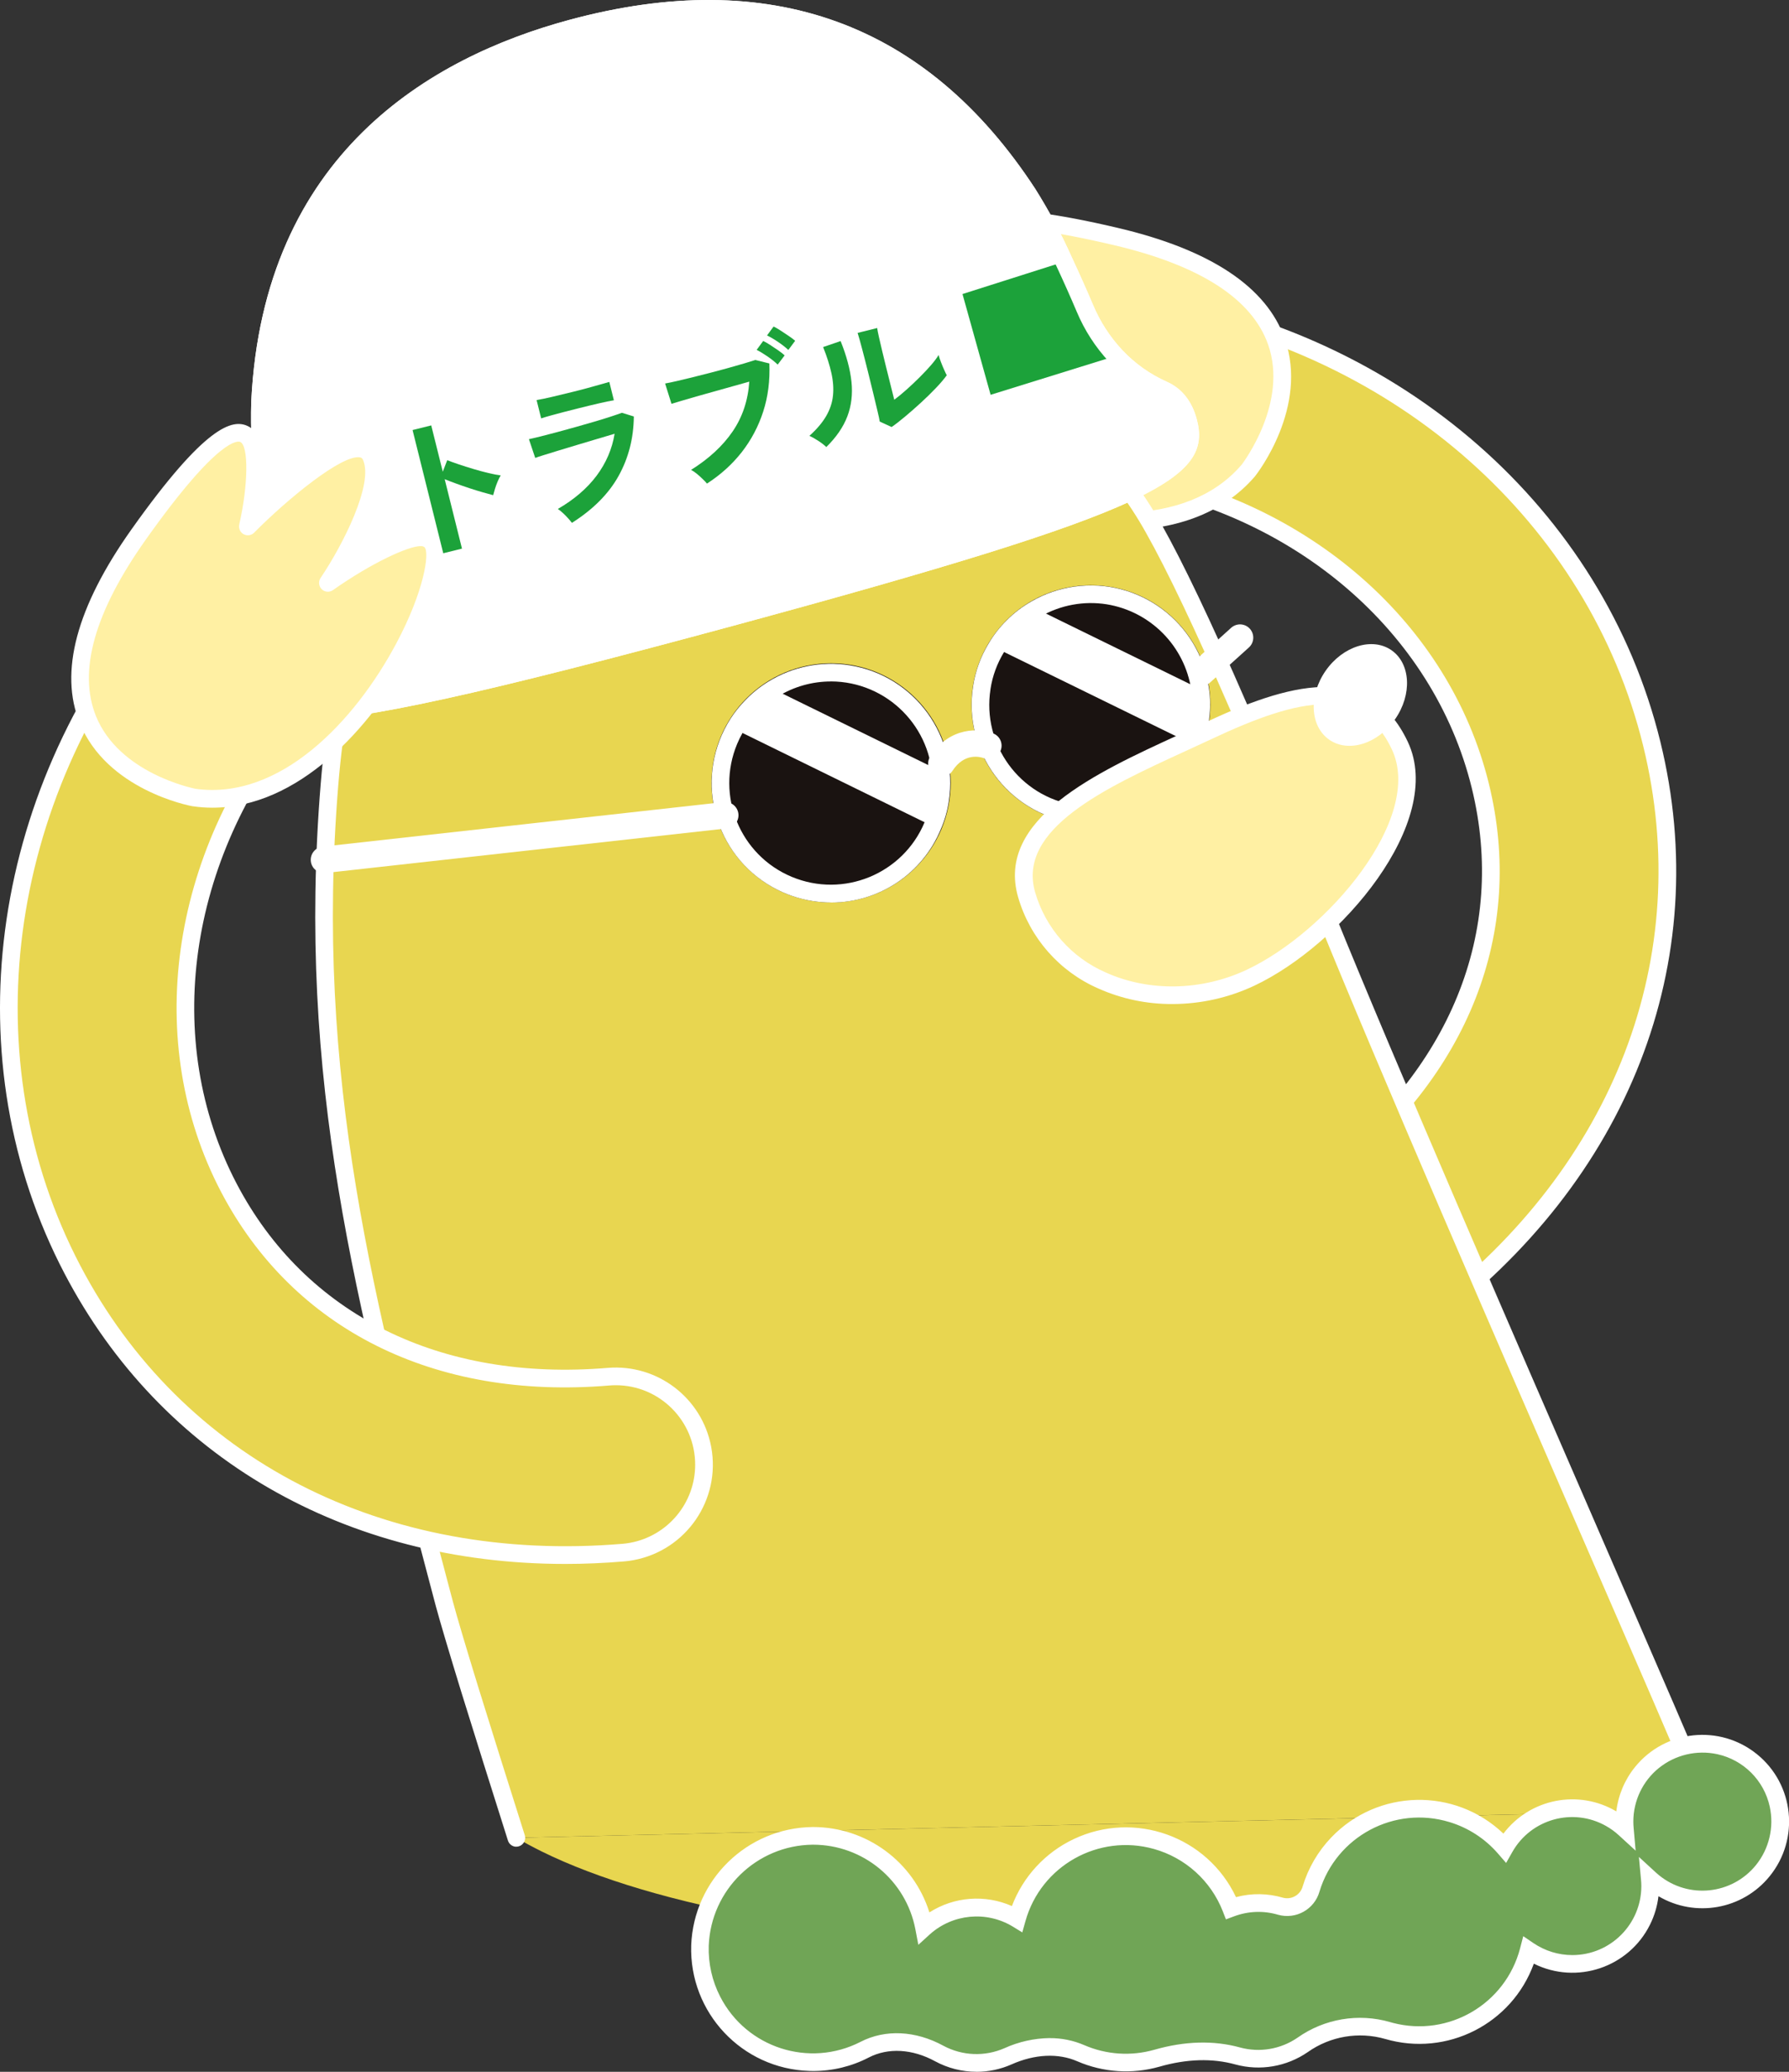
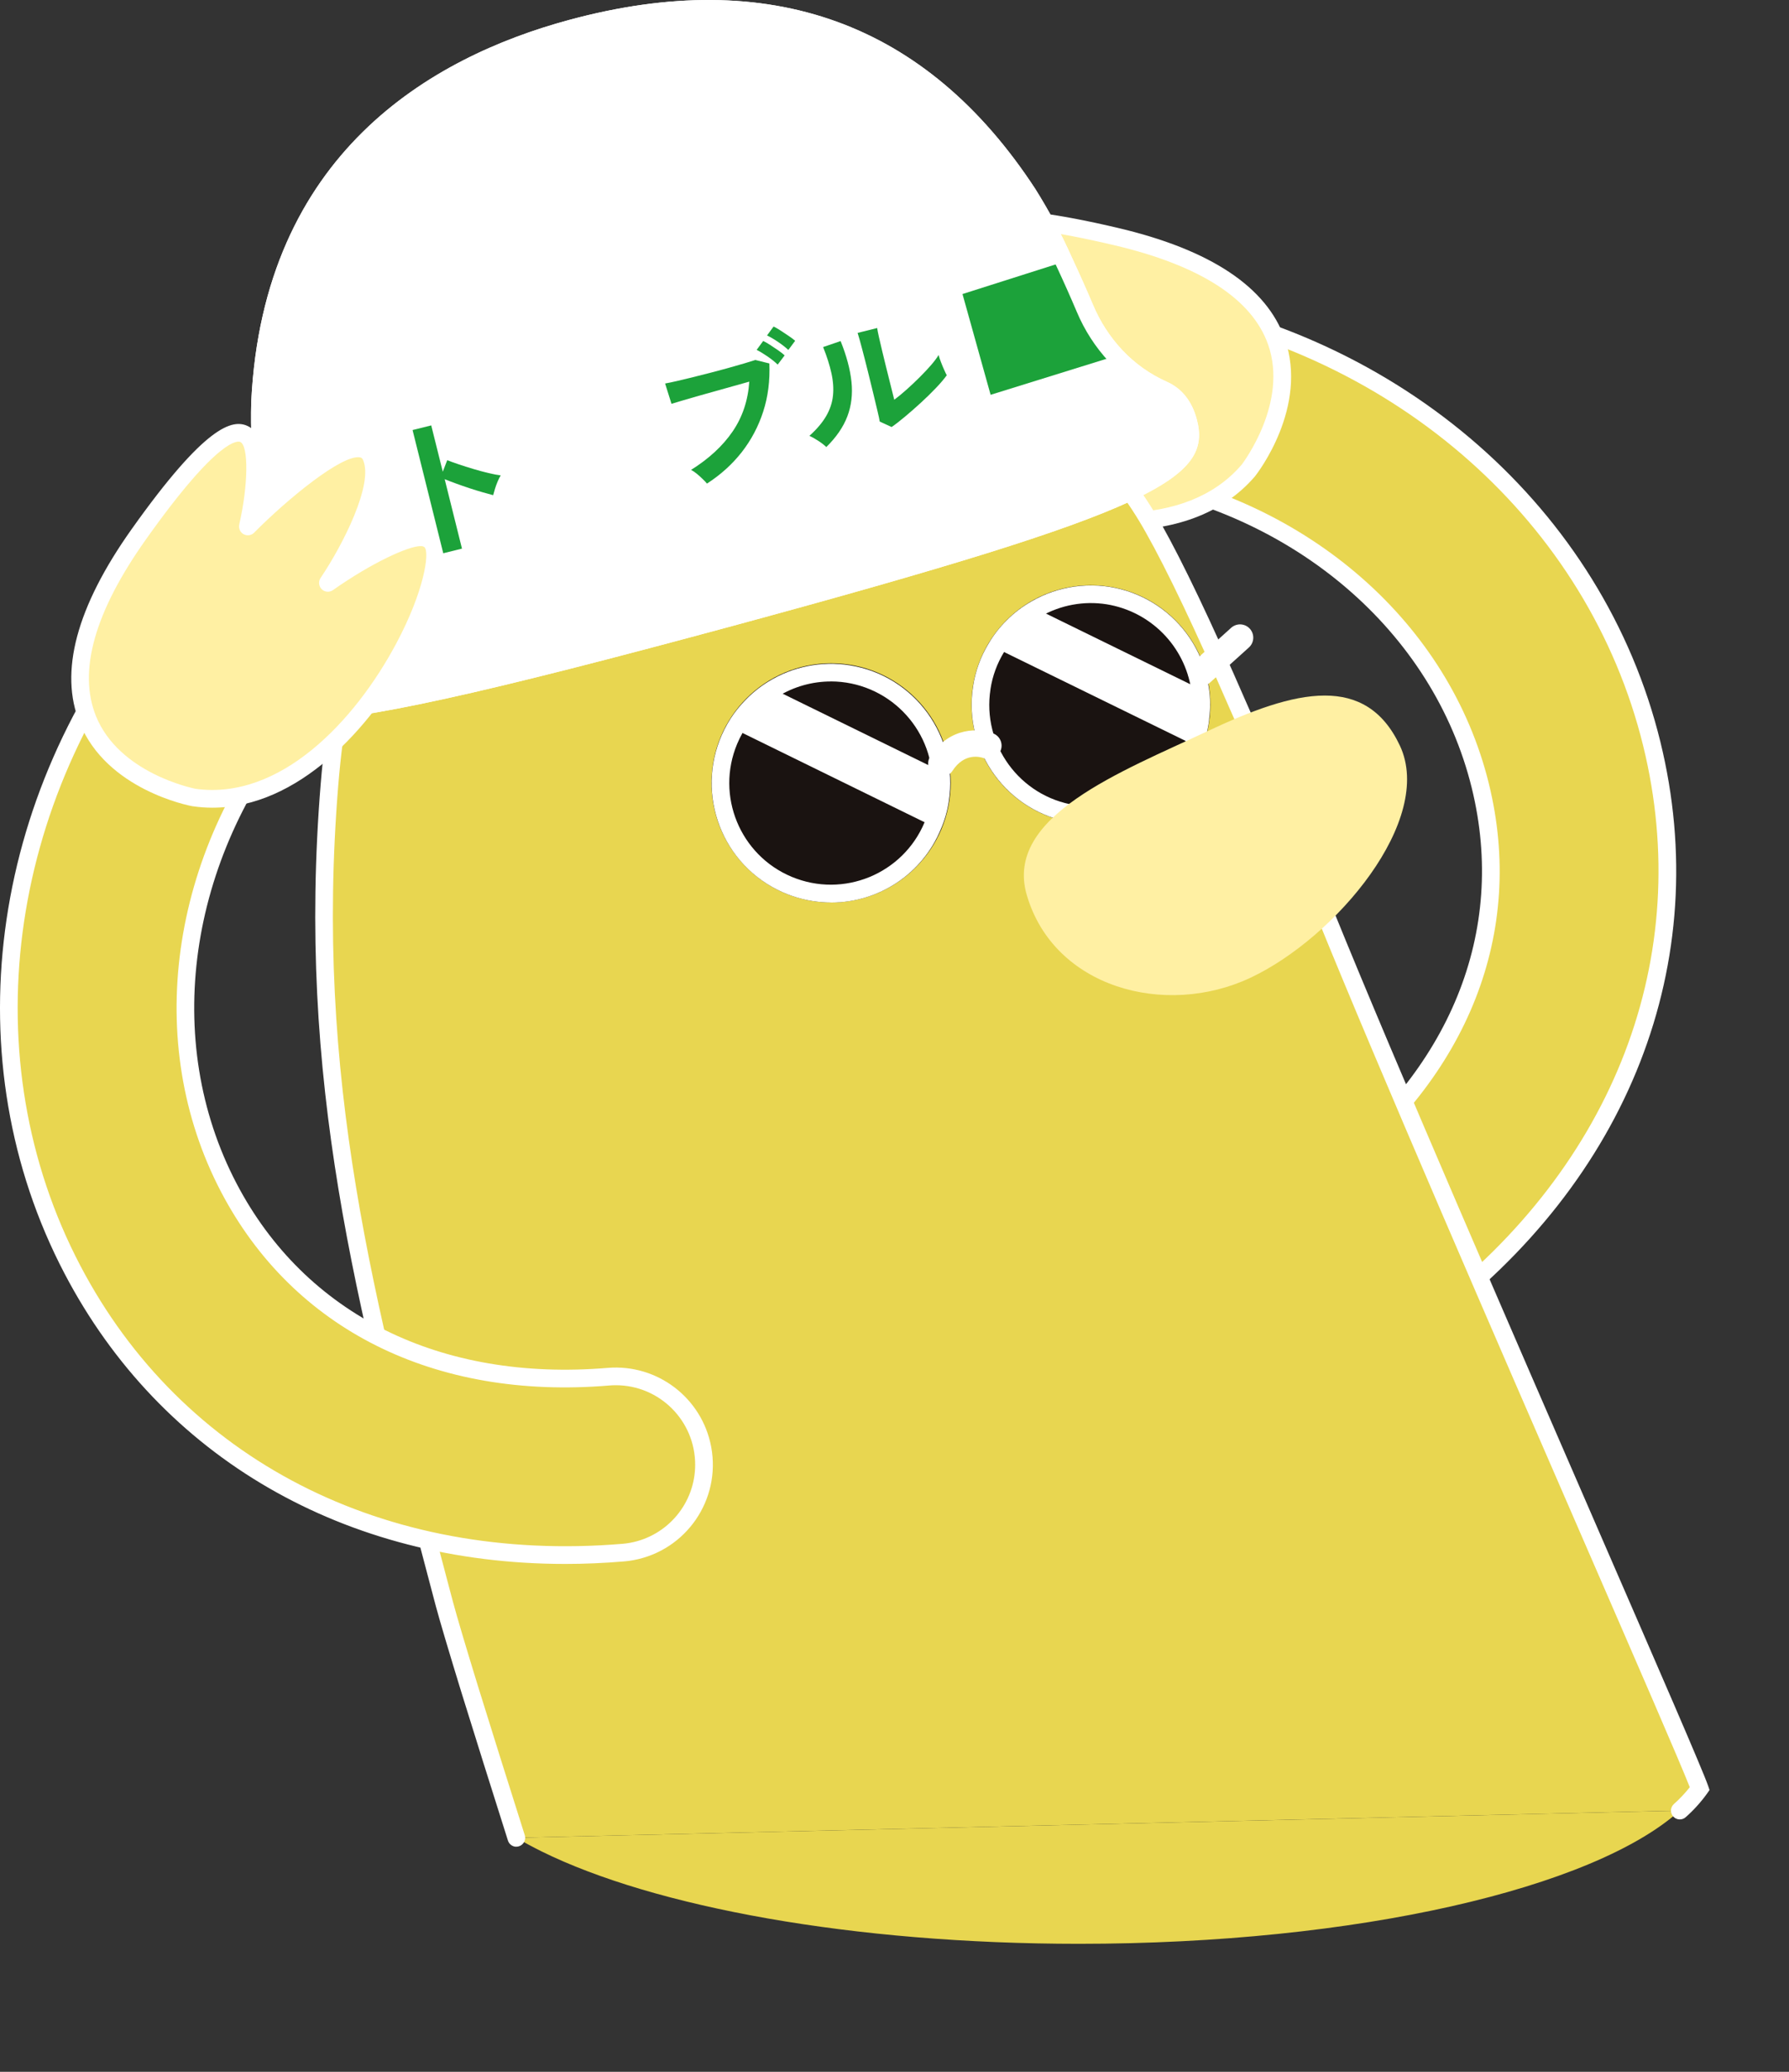
<svg xmlns="http://www.w3.org/2000/svg" xmlns:xlink="http://www.w3.org/1999/xlink" id="_レイヤー_2" viewBox="0 0 442.82 512.74">
  <rect x="0" y="0" width="442.82" height="512.74" fill="#333333" stroke="none" />
  <defs>
    <style>.cls-1{fill:none;}.cls-2{fill:#1a1311;}.cls-3{fill:#1ca23a;}.cls-4{fill:#70a556;}.cls-5{isolation:isolate;}.cls-6{fill:url(#_名称未設定グラデーション_3);}.cls-7{fill:url(#_名称未設定グラデーション_2);}.cls-8{clip-path:url(#clippath-17);}.cls-9{clip-path:url(#clippath-19);}.cls-10{clip-path:url(#clippath-11);}.cls-11{clip-path:url(#clippath-16);}.cls-12{clip-path:url(#clippath-18);}.cls-13{clip-path:url(#clippath-10);}.cls-14{clip-path:url(#clippath-15);}.cls-15{clip-path:url(#clippath-13);}.cls-16{clip-path:url(#clippath-14);}.cls-17{clip-path:url(#clippath-12);}.cls-18{clip-path:url(#clippath-1);}.cls-19{clip-path:url(#clippath-3);}.cls-20{clip-path:url(#clippath-4);}.cls-21{clip-path:url(#clippath-2);}.cls-22{clip-path:url(#clippath-7);}.cls-23{clip-path:url(#clippath-6);}.cls-24{clip-path:url(#clippath-9);}.cls-25{clip-path:url(#clippath-8);}.cls-26{clip-path:url(#clippath-5);}.cls-27{fill:#fff;}.cls-28{fill:url(#_名称未設定グラデーション_2-7);}.cls-29{fill:url(#_名称未設定グラデーション_2-6);}.cls-30{fill:url(#_名称未設定グラデーション_2-3);}.cls-31{fill:url(#_名称未設定グラデーション_2-2);}.cls-32{fill:url(#_名称未設定グラデーション_2-5);}.cls-33{fill:url(#_名称未設定グラデーション_2-4);}.cls-34{fill:url(#_名称未設定グラデーション_3-3);}.cls-35{fill:url(#_名称未設定グラデーション_3-2);}.cls-36{clip-path:url(#clippath);}</style>
    <clipPath id="clippath">
      <path class="cls-1" d="M408.84,184.05c13.17,53.6-7.72,106.98-55.89,142.79l-26.08-35.06c34.09-25.34,48.49-60.81,39.53-97.3-9.72-39.53-44.8-69.65-89.39-76.73l6.84-43.15c62,9.84,111.05,52.8,124.98,109.46h0Z" />
    </clipPath>
    <linearGradient id="_名称未設定グラデーション_2" x1="2312.53" y1="569.73" x2="2312.51" y2="569.73" gradientTransform="translate(-334850.57 143910.69) scale(144.99 -252.24)" gradientUnits="userSpaceOnUse">
      <stop offset="0" stop-color="#e8d650" />
      <stop offset="1" stop-color="#e8d650" />
    </linearGradient>
    <clipPath id="clippath-1">
      <rect class="cls-1" width="442.82" height="512.74" />
    </clipPath>
    <clipPath id="clippath-2">
      <path class="cls-1" d="M276.19,58.52c66.12,15.55,32.8,57.92,32.8,57.92-24.6,28.7-85.99,1-85.93-8.73.04-6.38,25.96-9.21,25.96-9.21,0,0-25.63-6.66-28.7-16.4s34.35-7.18,34.35-7.18c0,0-28.82-20.67-5.71-20.67,5.62,0,14.31,1.22,27.24,4.26Z" />
    </clipPath>
    <linearGradient id="_名称未設定グラデーション_3" x1="2310.04" y1="567.85" x2="2310.01" y2="567.85" gradientTransform="translate(-288505.88 51711.45) scale(125.08 -90.89)" gradientUnits="userSpaceOnUse">
      <stop offset="0" stop-color="#fff0a3" />
      <stop offset="1" stop-color="#fff0a3" />
    </linearGradient>
    <clipPath id="clippath-3">
      <rect class="cls-1" width="442.82" height="512.74" />
    </clipPath>
    <clipPath id="clippath-4">
      <path class="cls-1" d="M267.09,481.06c-55.99,0-105.17-9.12-133.02-22.86-2.23-1.11-4.32-2.23-6.26-3.37l287.99-6.74c-21.3,19.2-79.83,32.97-148.7,32.97Z" />
    </clipPath>
    <linearGradient id="_名称未設定グラデーション_2-2" x1="2322.31" y1="562.71" x2="2322.3" y2="562.71" gradientTransform="translate(-668349.15 19017.67) scale(287.99 -32.97)" xlink:href="#_名称未設定グラデーション_2" />
    <clipPath id="clippath-5">
      <path class="cls-1" d="M248.66,93.86c15.48,8.67,28.26,21.46,36.91,36.95,5.47,9.66,12.66,24.92,20.92,43.94.61,1.34,1.18,2.67,1.78,4.04,1.97,4.54,3.97,9.29,6.07,14.21,4.39,10.43,9.03,21.65,13.8,33.41,25.63,63.2,89.37,206.9,92.57,216.24-1.44,1.99-3.09,3.81-4.93,5.43l-287.99,6.74c-3.97-12.49-8.14-25.79-11.54-36.75-2.89-9.41-5.18-17.11-6.26-21.11-19.36-73.35-34.52-128.37-28.45-202.83,2.29-27.85,8.71-50.99,20.98-65.88,26.17-31.67,61.87-47.18,95.77-47.18,17.6-.11,34.93,4.29,50.35,12.77h0Z" />
    </clipPath>
    <linearGradient id="_名称未設定グラデーション_2-3" x1="2323.93" y1="570.07" x2="2323.92" y2="570.07" gradientTransform="translate(-801866.22 213325.88) scale(345.24 -373.74)" xlink:href="#_名称未設定グラデーション_2" />
    <clipPath id="clippath-6">
      <rect class="cls-1" width="442.82" height="512.74" />
    </clipPath>
    <clipPath id="clippath-7">
      <rect class="cls-1" width="442.82" height="512.74" />
    </clipPath>
    <clipPath id="clippath-8">
      <path class="cls-1" d="M69.97,146.45c9.3,7.69,10.61,21.46,2.92,30.76-28.76,34.8-35.16,80.59-16.3,116.67,17.41,33.3,51.67,50.37,94,46.83,12.02-1.01,22.59,7.92,23.6,19.95.94,11.18-6.75,21.26-17.79,23.31-.71.13-1.44.23-2.17.29-59.81,5-110.78-21.22-136.36-70.13C-9.15,262.43-.77,197.77,39.21,149.38c7.69-9.3,21.46-10.61,30.76-2.92Z" />
    </clipPath>
    <linearGradient id="_名称未設定グラデーション_2-4" x1="2336.03" y1="578.5" x2="2336.04" y2="578.5" gradientTransform="translate(174808.72 719332.49) rotate(-90) scale(307.66 -302.03)" xlink:href="#_名称未設定グラデーション_2" />
    <clipPath id="clippath-9">
      <rect class="cls-1" width="442.82" height="512.74" />
    </clipPath>
    <clipPath id="clippath-10">
      <path class="cls-1" d="M61.35,130.3s26.37-26.67,30.5-17.33c4.13,9.34-10.68,31.29-10.68,31.29,0,0,21.32-15.02,25.57-10.26,6.48,7.25-21.24,68.64-58.68,63.39,0,0-53.02-9.73-13.72-65.14,13.4-18.89,20.81-25.11,24.74-25.11,7.59,0,2.27,23.17,2.27,23.17h0Z" />
    </clipPath>
    <linearGradient id="_名称未設定グラデーション_3-2" x1="2330.59" y1="592.18" x2="2330.61" y2="592.18" gradientTransform="translate(79513.87 277427.39) rotate(-90) scale(118.8 -134.18)" xlink:href="#_名称未設定グラデーション_3" />
    <clipPath id="clippath-11">
      <rect class="cls-1" width="442.82" height="512.74" />
    </clipPath>
    <clipPath id="clippath-12">
      <path class="cls-1" d="M244.65,184.56l-11.63,4.4c2.64-4.04,6-4.93,8.42-4.93,1.09,0,2.17.17,3.2.53h0Z" />
    </clipPath>
    <linearGradient id="_名称未設定グラデーション_2-5" x1="2102.33" y1="516.74" x2="2102.06" y2="516.74" gradientTransform="translate(-23996.76 2731.96) scale(11.62 -4.93)" xlink:href="#_名称未設定グラデーション_2" />
    <clipPath id="clippath-13">
      <rect class="cls-1" width="442.82" height="512.74" />
    </clipPath>
    <clipPath id="clippath-14">
      <path class="cls-1" d="M80.2,212.79l99.31-11.03-99.31,11.03Z" />
    </clipPath>
    <linearGradient id="_名称未設定グラデーション_2-6" x1="2305.93" y1="546.65" x2="2305.9" y2="546.65" gradientTransform="translate(-228568.42 6236.81) scale(99.31 -11.03)" xlink:href="#_名称未設定グラデーション_2" />
    <clipPath id="clippath-15">
      <rect class="cls-1" width="442.82" height="512.74" />
    </clipPath>
    <clipPath id="clippath-16">
      <path class="cls-1" d="M297.36,166.47l9.58-8.65-9.58,8.65Z" />
    </clipPath>
    <linearGradient id="_名称未設定グラデーション_2-7" x1="2046.82" y1="540.01" x2="2046.5" y2="540.01" gradientTransform="translate(-19169.82 4833.78) scale(9.58 -8.65)" xlink:href="#_名称未設定グラデーション_2" />
    <clipPath id="clippath-17">
      <rect class="cls-1" width="442.82" height="512.74" />
    </clipPath>
    <clipPath id="clippath-18">
      <path class="cls-1" d="M346.5,184.52c8.64,18.36-15.83,47.5-36.96,57.45-21.13,9.95-48.72,2.49-55.4-20.51-5.66-19.48,23.55-30.52,44.68-40.47,10.82-5.09,20.79-8.86,29.1-8.85,7.93,0,14.36,3.43,18.58,12.38h0Z" />
    </clipPath>
    <linearGradient id="_名称未設定グラデーション_3-3" x1="2306.1" y1="567.45" x2="2306.07" y2="567.45" gradientTransform="translate(-245555.29 45483.5) scale(106.67 -79.78)" xlink:href="#_名称未設定グラデーション_3" />
    <clipPath id="clippath-19">
-       <rect class="cls-1" width="442.82" height="512.74" />
-     </clipPath>
+       </clipPath>
  </defs>
  <g id="_レイヤー_1-2">
    <g id="_グループ_446">
      <g id="_グループ_407">
        <g class="cls-36">
          <g id="_グループ_406">
            <rect id="_長方形_235" class="cls-7" x="277.02" y="74.59" width="144.99" height="252.24" />
          </g>
        </g>
      </g>
      <g id="_グループ_409">
        <g class="cls-18">
          <g id="_グループ_408">
            <path id="_パス_1027" class="cls-27" d="M352.96,329.02c.47,0,.92-.15,1.3-.43,48.89-36.35,70.09-90.58,56.71-145.06-14.13-57.51-63.88-101.12-126.75-111.09-1.19-.19-2.31.62-2.5,1.81,0,0,0,0,0,0l-6.85,43.15c-.19,1.19.62,2.31,1.81,2.5,0,0,0,0,0,0,43.72,6.94,78.1,36.42,87.61,75.09,8.75,35.6-5.36,70.23-38.71,95.02-.97.72-1.17,2.08-.45,3.05,0,0,0,0,0,0l26.07,35.07c.41.56,1.06.88,1.75.88M285.68,77.1c60.11,10.34,107.49,52.32,121.04,107.46,12.79,52.07-7.13,103.95-53.32,139.2l-23.47-31.56c33.57-25.8,47.63-61.5,38.6-98.25-9.77-39.75-44.58-70.17-89.01-78l6.16-38.85Z" />
          </g>
        </g>
      </g>
      <g id="_グループ_411">
        <g class="cls-21">
          <g id="_グループ_410">
            <rect id="_長方形_237" class="cls-6" x="217.23" y="54.26" width="125.08" height="90.89" />
          </g>
        </g>
      </g>
      <g id="_グループ_413">
        <g class="cls-19">
          <g id="_グループ_412">
            <path id="_パス_1029" class="cls-27" d="M276.81,131.27c13.11,0,25.51-3.68,33.84-13.4.02-.02.04-.05.05-.07.55-.69,13.22-17.08,7.32-33.94-4.49-12.83-18.39-22.07-41.33-27.46-30.86-7.26-36.75-3.92-38.44-.21-2.19,4.82,4.24,11.62,9.67,16.26-9.52-.23-24.85.25-28.83,5.31-1.14,1.41-1.47,3.3-.88,5.01,2.16,6.82,12.95,11.97,21.09,14.96-8.67,1.63-18.41,4.66-18.45,9.97-.03,5.82,11.99,12.91,23.93,17.37,10.23,3.92,21.06,6.01,32.01,6.2M307.29,115.06c-13.76,16-40.51,13.55-60.97,5.91-13.86-5.17-21.1-11.37-21.09-13.24.01-2.01,10.73-5.6,24.02-7.05,1.2-.13,2.07-1.21,1.93-2.41-.1-.9-.74-1.65-1.62-1.87-9.46-2.46-25.2-8.7-27.17-14.95-.15-.33-.1-.71.14-.99,2.85-3.62,20.42-4.14,31.97-3.35.98.08,1.89-.51,2.21-1.44.33-.92.01-1.95-.78-2.51-8.12-5.83-14.65-13.06-13.7-15.16.22-.48,3.01-4.5,33.46,2.66,21.37,5.02,34.22,13.31,38.2,24.63,5.01,14.26-6.01,29.01-6.6,29.79" />
          </g>
        </g>
      </g>
      <g id="_グループ_415">
        <g class="cls-20">
          <g id="_グループ_414">
            <rect id="_長方形_239" class="cls-31" x="127.81" y="448.09" width="287.99" height="32.97" />
          </g>
        </g>
      </g>
      <g id="_グループ_417">
        <g class="cls-26">
          <g id="_グループ_416">
            <rect id="_長方形_240" class="cls-30" x="75.48" y="81.09" width="345.24" height="373.74" />
          </g>
        </g>
      </g>
      <g id="_グループ_419">
        <g class="cls-23">
          <g id="_グループ_418">
            <path id="_パス_1032" class="cls-27" d="M127.81,457.02c.22,0,.45-.03.66-.1,1.15-.37,1.79-1.6,1.42-2.75-3.97-12.49-8.14-25.77-11.54-36.74-2.99-9.72-5.21-17.19-6.24-21.03l-1.37-5.17c-18.39-69.61-32.91-124.59-27.01-196.91,2.41-29.35,9.31-51.1,20.5-64.66,37.33-45.18,97.63-59.42,143.37-33.88,15.15,8.45,27.65,20.95,36.08,36.11,5.17,9.15,12.17,23.86,20.81,43.73.4.88.77,1.72,1.14,2.58l.65,1.47c1.52,3.49,3.06,7.11,4.64,10.85l1.42,3.34c4.6,10.92,9.24,22.15,13.78,33.38,15.29,37.7,44.36,104.56,65.58,153.37,13.37,30.76,24.13,55.49,26.56,61.7-1.19,1.5-2.5,2.89-3.93,4.16-.9.81-.97,2.19-.16,3.09s2.19.97,3.09.16h0c1.96-1.74,3.72-3.68,5.25-5.8l.64-.92-.36-1.06c-1.33-3.86-12.13-28.7-27.08-63.08-21.21-48.8-50.27-115.62-65.54-153.27-4.56-11.24-9.21-22.5-13.81-33.44l-1.42-3.34c-1.59-3.74-3.13-7.37-4.66-10.89l-.65-1.47c-.38-.87-.76-1.74-1.15-2.6-8.68-19.98-15.76-34.83-21-44.11-8.88-15.82-21.94-28.88-37.75-37.78-47.59-26.56-110.2-11.87-148.87,34.93-11.77,14.26-18.99,36.83-21.48,67.09-5.96,73.07,8.65,128.38,27.14,198.38l1.37,5.18c1.05,3.9,3.29,11.42,6.29,21.2,3.41,10.98,7.57,24.27,11.55,36.78.29.91,1.13,1.52,2.08,1.52" />
            <path id="_パス_1033" class="cls-2" d="M178.66,189.57c-2.34,14.92,7.85,28.91,22.77,31.25,14.92,2.34,28.91-7.85,31.25-22.77,2.34-14.92-7.85-28.91-22.77-31.25-14.92-2.34-28.91,7.85-31.25,22.77,0,0,0,0,0,0" />
            <path id="_パス_1034" class="cls-2" d="M205.74,223.35c16.35-.01,29.59-13.27,29.58-29.62-.01-16.35-13.27-29.59-29.62-29.58-16.35.01-29.59,13.27-29.58,29.62.01,14.55,10.6,26.94,24.97,29.21,1.54.24,3.09.36,4.65.36M205.62,168.65c1.33,0,2.65.11,3.96.31,13.66,2.17,22.96,15,20.79,28.66-2.17,13.66-15,22.96-28.66,20.79-13.66-2.17-22.96-15-20.79-28.66,1.93-12.15,12.4-21.09,24.7-21.1" />
            <path id="_パス_1035" class="cls-2" d="M243,170.17c-2.34,14.92,7.85,28.91,22.77,31.25,14.92,2.34,28.91-7.85,31.25-22.77s-7.85-28.91-22.77-31.25c0,0,0,0,0,0-14.92-2.34-28.91,7.85-31.25,22.77,0,0,0,0,0,0" />
            <path id="_パス_1036" class="cls-2" d="M270.03,203.95c16.32,0,29.56-13.23,29.56-29.55,0-16.32-13.23-29.56-29.55-29.56-16.32,0-29.56,13.23-29.56,29.55,0,14.55,10.58,26.93,24.95,29.2,1.52.24,3.06.36,4.6.36M269.96,149.25c1.32,0,2.65.11,3.96.31,13.66,2.17,22.96,15,20.79,28.66-2.17,13.66-15,22.96-28.66,20.79-13.66-2.17-22.96-15-20.79-28.66,1.93-12.15,12.4-21.09,24.71-21.1" />
            <path id="_パス_1037" class="cls-27" d="M58.57,168.08c3.47,12.87,19.9,12.42,122.11-15.26,102.23-27.72,116.89-35.67,113.41-48.57-1.17-4.32-3.55-6.62-6.18-7.78-4.44-1.98-8.44-4.83-11.76-8.38-3.21-3.45-5.78-7.44-7.61-11.78-1.58-3.73-3.35-7.69-5.15-11.54-2.6-5.81-5.59-11.44-8.96-16.83-9.71-14.86-41.15-60.38-113.08-40.87-71.94,19.48-76.12,74.68-76.98,92.39-.18,6.89.13,13.78.92,20.62.36,3.66.79,7.36,1.26,10.86.69,5.36.28,10.8-1.19,16-1.15,4.08-2.99,7.93-5.45,11.38-1.66,2.33-2.51,5.5-1.35,9.76" />
            <path id="_パス_1038" class="cls-27" d="M73.62,178.41c15.81,0,46.31-6.88,107.64-23.48,105.05-28.49,118.92-36.52,114.95-51.24-1.22-4.48-3.71-7.58-7.41-9.22-4.17-1.86-7.93-4.54-11.05-7.87-3.04-3.26-5.47-7.03-7.19-11.13-1.58-3.72-3.37-7.74-5.18-11.62-2.63-5.91-5.68-11.62-9.12-17.1C229.32,5.53,190.48-8.53,140.78,4.96c-34.2,9.26-75.59,33.16-78.59,94.39-.19,7,.12,14,.93,20.95.36,3.68.8,7.4,1.27,10.93.66,5.06.27,10.2-1.12,15.11-1.08,3.84-2.81,7.46-5.12,10.71-2.29,3.21-2.87,7.22-1.68,11.6.68,3.14,2.65,5.84,5.43,7.45,2.61,1.5,6.31,2.31,11.73,2.31M175.13,4.41c32.05,0,58.02,14.96,77.47,44.72,3.32,5.31,6.26,10.84,8.81,16.56,1.79,3.83,3.56,7.8,5.12,11.48,1.92,4.58,4.64,8.78,8.03,12.42,3.52,3.77,7.76,6.79,12.46,8.88,2.47,1.09,4.09,3.17,4.96,6.36,2.93,10.87-12.83,19.03-111.88,45.89-79.05,21.41-107.25,26.66-116.04,21.6-1.77-1.04-3-2.79-3.38-4.8h0c-.86-3.16-.52-5.75,1.02-7.92,2.61-3.65,4.56-7.73,5.77-12.05,1.56-5.48,1.99-11.22,1.26-16.87-.47-3.49-.9-7.17-1.26-10.8-.79-6.74-1.09-13.52-.92-20.3,2.3-47.05,27.66-77.47,75.37-90.39,10.81-3.05,21.98-4.65,33.21-4.76" />
          </g>
        </g>
      </g>
      <g id="_グループ_421">
        <g class="cls-22">
          <g id="_グループ_420">
            <path id="_パス_1039" class="cls-3" d="M238.24,72.77l6.96,24.94,30.96-9.62c-3.21-3.45-5.79-7.43-7.61-11.77-1.58-3.73-3.35-7.69-5.15-11.55l-25.16,8Z" />
            <path id="_パス_1040" class="cls-27" d="M65.37,146.94l31.97-7.97-6.97-24.94-25.07,6.05c.36,3.66.79,7.36,1.26,10.86.69,5.36.29,10.8-1.19,16" />
            <path id="_パス_1041" class="cls-27" d="M73.62,178.41c15.81,0,46.31-6.88,107.64-23.48,105.05-28.49,118.92-36.52,114.95-51.24-1.22-4.48-3.71-7.58-7.41-9.22-4.17-1.86-7.93-4.54-11.05-7.87-3.04-3.26-5.47-7.03-7.19-11.13-1.58-3.72-3.37-7.74-5.18-11.62-2.63-5.91-5.68-11.62-9.12-17.1C229.32,5.53,190.48-8.53,140.78,4.96c-34.2,9.26-75.59,33.16-78.59,94.39-.19,7,.12,14,.93,20.95.36,3.68.8,7.4,1.27,10.93.66,5.06.27,10.2-1.12,15.11-1.08,3.84-2.81,7.46-5.12,10.71-2.29,3.21-2.87,7.22-1.68,11.6.68,3.14,2.65,5.84,5.43,7.45,2.61,1.5,6.31,2.31,11.73,2.31M175.13,4.41c32.05,0,58.02,14.96,77.47,44.72,3.32,5.31,6.26,10.84,8.81,16.56,1.79,3.83,3.56,7.8,5.12,11.48,1.92,4.58,4.64,8.78,8.03,12.42,3.52,3.77,7.76,6.79,12.46,8.88,2.47,1.09,4.09,3.17,4.96,6.36,2.93,10.87-12.83,19.03-111.88,45.89-79.05,21.41-107.25,26.66-116.04,21.6-1.77-1.04-3-2.79-3.38-4.8h0c-.86-3.16-.52-5.75,1.02-7.92,2.61-3.65,4.56-7.73,5.77-12.05,1.56-5.48,1.99-11.22,1.26-16.87-.47-3.49-.9-7.17-1.26-10.8-.79-6.74-1.09-13.52-.92-20.3,2.3-47.05,27.66-77.47,75.37-90.39,10.81-3.05,21.98-4.65,33.21-4.76" />
          </g>
        </g>
      </g>
      <g id="_グループ_423">
        <g class="cls-25">
          <g id="_グループ_422">
            <rect id="_長方形_243" class="cls-33" x="-67.96" y="111.59" width="302.03" height="307.66" transform="translate(-154.75 121.21) rotate(-41.39)" />
          </g>
        </g>
      </g>
      <g id="_グループ_425">
        <g class="cls-24">
          <g id="_グループ_424">
            <path id="_パス_1043" class="cls-27" d="M139.87,387.05c4.79,0,9.64-.21,14.55-.62.8-.06,1.6-.17,2.39-.32,13.05-2.43,21.66-14.97,19.23-28.02-2.26-12.13-13.33-20.58-25.62-19.56-41.44,3.45-74.9-13.18-91.88-45.66-18.45-35.3-12.16-80.15,16.04-114.27,8.46-10.23,7.02-25.38-3.21-33.83-10.23-8.46-25.38-7.02-33.83,3.21C-3.02,197.06-11.5,262.67,15.95,315.14c23.89,45.69,69.55,71.9,123.92,71.91M152.43,342.82c10.86.01,19.65,8.82,19.64,19.68,0,9.46-6.76,17.58-16.06,19.31h0c-.65.12-1.3.21-1.95.26-58.93,4.91-109.09-20.85-134.24-68.96C-6.8,262.21,1.47,198.48,40.9,150.77c6.97-8.33,19.37-9.44,27.7-2.47,8.26,6.91,9.43,19.18,2.62,27.53-29.32,35.47-35.81,82.22-16.54,119.07,17.84,34.12,52.86,51.62,96.11,47.99.56-.05,1.11-.07,1.65-.07" />
          </g>
        </g>
      </g>
      <g id="_グループ_427">
        <g class="cls-13">
          <g id="_グループ_426">
            <rect id="_長方形_245" class="cls-35" x="-12.97" y="93.73" width="134.18" height="118.8" transform="translate(-26.89 12.36) rotate(-10.46)" />
          </g>
        </g>
      </g>
      <g id="_グループ_429">
        <g class="cls-10">
          <g id="_グループ_428">
            <path id="_パス_1045" class="cls-27" d="M52.57,199.89c21.1,0,39.12-19.36,49.35-38.5,6-11.23,10.32-24.5,6.45-28.84-3.54-3.96-12.85.22-20.44,4.72,4.13-7.63,8.82-18.63,5.93-25.17-.68-1.68-2.18-2.88-3.97-3.18-6.33-1.16-18.16,8.63-25.14,15.08,1.02-7.07,1.34-16.42-3.5-18.59-3.72-1.68-10.35-.26-28.69,25.58-13.64,19.22-17.95,35.34-12.83,47.93,6.72,16.55,27.07,20.46,27.94,20.62h.09c1.59.24,3.2.35,4.81.35M104.13,135.16c.35-.04.7.07.97.29,1.25,1.39-.08,10.82-7.05,23.86-10.29,19.27-28.77,38.79-49.64,35.91-.97-.19-18.97-3.97-24.65-17.98-4.5-11.12-.35-25.83,12.36-43.74,18.11-25.53,22.86-24.35,23.34-24.13,2.11.94,1.99,10.68-.24,20.43-.27,1.17.46,2.35,1.63,2.62.74.17,1.51-.05,2.05-.59,8.15-8.24,21.73-19.41,26.2-18.64.36.05.65.3.76.65,2.65,5.99-5.03,21.08-10.5,29.18-.68.99-.43,2.36.56,3.04.76.52,1.76.51,2.51-.03,9.5-6.69,18.6-10.88,21.71-10.88" />
          </g>
        </g>
      </g>
      <g id="_グループ_431">
        <g class="cls-17">
          <g id="_グループ_430">
            <rect id="_長方形_247" class="cls-32" x="233.02" y="184.04" width="11.62" height="4.93" />
          </g>
        </g>
      </g>
      <g id="_グループ_433">
        <g class="cls-15">
          <g id="_グループ_432">
            <path id="_パス_1047" class="cls-27" d="M233.02,192.24c1.11,0,2.15-.56,2.75-1.49,2.98-4.58,6.94-3.41,7.71-3.13,1.68.62,3.56-.22,4.21-1.89.65-1.67-.16-3.55-1.83-4.21-3.26-1.3-10.73-1.8-15.59,5.66-.99,1.52-.56,3.55.96,4.53.53.35,1.15.53,1.79.53" />
          </g>
        </g>
      </g>
      <g id="_グループ_435">
        <g class="cls-16">
          <g id="_グループ_434">
            <rect id="_長方形_249" class="cls-29" x="80.2" y="201.76" width="99.31" height="11.03" />
          </g>
        </g>
      </g>
      <g id="_グループ_437">
        <g class="cls-14">
          <g id="_グループ_436">
-             <path id="_パス_1049" class="cls-27" d="M80.2,216.07c.12,0,.24,0,.36-.02l99.31-11.03c1.8-.2,3.1-1.82,2.9-3.62s-1.82-3.1-3.62-2.9l-99.31,11.03c-1.8.2-3.1,1.82-2.9,3.62.18,1.66,1.59,2.91,3.25,2.92" />
-           </g>
+             </g>
        </g>
      </g>
      <g id="_グループ_439">
        <g class="cls-11">
          <g id="_グループ_438">
            <rect id="_長方形_251" class="cls-28" x="297.36" y="157.82" width="9.58" height="8.65" />
          </g>
        </g>
      </g>
      <g id="_グループ_441">
        <g class="cls-8">
          <g id="_グループ_440">
            <path id="_パス_1051" class="cls-27" d="M297.36,169.74c.81,0,1.59-.3,2.19-.85l9.58-8.65c1.34-1.21,1.45-3.28.24-4.63s-3.28-1.45-4.63-.24l-9.58,8.65c-1.34,1.21-1.45,3.29-.24,4.63.62.69,1.5,1.08,2.43,1.08" />
            <path id="_パス_1052" class="cls-27" d="M181.88,180.36c.31.22.64.42.99.59l46.92,23c.35.18.71.32,1.08.43.88-2.02,1.49-4.14,1.82-6.32.37-2.39.43-4.81.15-7.21l-41.46-20.32c-3.93,2.44-7.19,5.82-9.5,9.83" />
            <path id="_パス_1053" class="cls-27" d="M246.62,160.32c.29.22.6.41.92.56l46.92,22.97c.33.16.67.29,1.02.4.74-1.79,1.25-3.66,1.54-5.58.05-.28.08-.55.09-.83.33-2.43.31-4.89-.06-7.31l-40.54-19.85c-2.14,1.2-4.1,2.69-5.83,4.44-1.57,1.55-2.94,3.31-4.07,5.21" />
            <path id="_パス_1054" class="cls-27" d="M205.74,223.36c11.89,0,22.61-7.16,27.14-18.15.95-2.18,1.61-4.48,1.96-6.83,2.54-16.1-8.46-31.2-24.56-33.74-6.95-1.1-14.07.33-20.06,4.02-2.22,1.36-4.25,3.02-6.03,4.93-1.64,1.71-3.05,3.62-4.22,5.69-8.02,14.21-3.01,32.23,11.2,40.25,3.07,1.73,6.42,2.9,9.91,3.45,1.54.24,3.1.37,4.65.37M205.68,168.64c13.93.05,25.19,11.38,25.15,25.31,0,1.26-.1,2.52-.3,3.77-.3,1.99-.86,3.93-1.67,5.77-5.35,12.81-20.08,18.86-32.89,13.51-12.81-5.35-18.86-20.08-13.51-32.89.38-.92.82-1.81,1.31-2.68,2.13-3.69,5.13-6.79,8.74-9.04,3.95-2.45,8.51-3.74,13.16-3.74" />
            <path id="_パス_1055" class="cls-27" d="M270.02,203.93c12.2,0,23.14-7.53,27.51-18.92.79-1.93,1.34-3.95,1.65-6.01l.04-.31c.05-.29.07-.58.08-.87.34-2.54.31-5.11-.09-7.64-2.3-16.11-17.23-27.3-33.34-25-3.68.53-7.23,1.74-10.45,3.59-2.31,1.3-4.43,2.91-6.3,4.8-1.69,1.68-3.17,3.57-4.38,5.62-1.99,3.26-3.31,6.88-3.88,10.66-2.51,16.12,8.53,31.22,24.65,33.73,1.49.23,3,.35,4.51.35M294.9,178.05l-.05.38c-.26,1.7-.72,3.37-1.38,4.97-4.23,11.09-15.64,17.7-27.36,15.86h0c-13.71-2.14-23.08-14.98-20.94-28.69,0-.02,0-.03,0-.05.49-3.21,1.62-6.29,3.31-9.07,1.03-1.75,2.29-3.36,3.73-4.79,1.59-1.61,3.4-2.99,5.37-4.1,4.94-2.83,10.69-3.89,16.32-3.01,10.88,1.76,19.37,10.36,20.98,21.27.35,2.22.37,4.48.07,6.71l2.11.84-2.17-.32Z" />
          </g>
        </g>
      </g>
      <g id="_グループ_443">
        <g class="cls-12">
          <g id="_グループ_442">
            <rect id="_長方形_253" class="cls-34" x="248.47" y="172.14" width="106.67" height="79.78" />
          </g>
        </g>
      </g>
      <g id="_グループ_445">
        <g class="cls-9">
          <g id="_グループ_444">
            <path id="_パス_1057" class="cls-27" d="M290.16,248.48c7.02,0,13.95-1.55,20.3-4.53,21.39-10.07,47.35-40.52,38.01-60.35-9.62-20.43-30.01-14.27-50.6-4.58-2.04.96-4.15,1.93-6.3,2.92-20.13,9.24-45.19,20.73-39.55,40.14,2.94,10.1,10.23,18.38,19.88,22.57,5.74,2.56,11.97,3.86,18.25,3.83M327.86,174.3c7.35,0,12.93,3.23,16.66,11.16,8.01,17-16.01,45.17-35.92,54.54-11.16,5.25-24.2,5.5-34.9.67-8.48-3.68-14.88-10.94-17.47-19.81-4.59-15.8,17.6-25.97,37.17-34.96,2.16-.99,4.29-1.97,6.34-2.93,11.17-5.26,20.58-8.67,28.12-8.67" />
            <path id="_パス_1058" class="cls-27" d="M329.01,183.06c4.75,3.31,12.05,1.04,16.31-5.07s3.86-13.75-.88-17.06-12.05-1.04-16.31,5.07c-4.26,6.11-3.87,13.75.88,17.06" />
            <path id="_パス_1059" class="cls-4" d="M201.08,454.34c13.48-.07,25.11,9.47,27.65,22.71,6.31-5.79,15.7-6.69,22.99-2.2,4.17-14.88,19.62-23.56,34.49-19.38,8.44,2.37,15.29,8.56,18.49,16.72,3.93-1.49,8.25-1.65,12.28-.43,3.27.87,6.63-1.04,7.55-4.29,4.48-14.78,20.1-23.13,34.88-18.65,5.05,1.53,9.56,4.46,13.02,8.45,5.21-9.25,16.93-12.52,26.18-7.31,1.29.73,2.49,1.6,3.58,2.61-.05-.59-.09-1.18-.09-1.77-.03-10.67,8.6-19.35,19.27-19.38,10.67-.03,19.35,8.6,19.38,19.27s-8.6,19.35-19.27,19.38c-4.86.01-9.54-1.8-13.12-5.08.05.59.09,1.18.09,1.77,0,10.64-8.62,19.27-19.26,19.27-3.86,0-7.63-1.16-10.82-3.32-3.9,14.95-19.18,23.91-34.13,20.01-.26-.07-.52-.14-.78-.21-7.19-2.08-14.93-.77-21.03,3.55-4.69,3.24-10.57,4.25-16.07,2.74-6.6-1.66-13.52-1.46-20.02.56-6.22,1.78-12.87,1.34-18.81-1.24-5.78-2.52-12.29-1.78-18.05.78-5.46,2.42-11.74,2.16-16.99-.69-5.76-3.14-12.64-3.96-18.47-.96-13.75,7.07-30.62,1.65-37.69-12.1-2.17-4.23-3.23-8.94-3.08-13.69.62-14.99,12.83-26.88,27.83-27.12" />
            <path id="_パス_1060" class="cls-27" d="M241.69,512.74c2.99,0,5.94-.62,8.68-1.83,5.77-2.57,11.56-2.84,16.3-.77,6.4,2.77,13.57,3.24,20.28,1.34,6.78-1.95,13.12-2.14,18.84-.56,6.12,1.67,12.67.55,17.9-3.05,5.57-3.94,12.62-5.14,19.18-3.26,15.26,4.46,31.36-3.69,36.79-18.63,10.61,5.27,23.49.94,28.76-9.67,1.1-2.21,1.8-4.58,2.09-7.03,9.13,5.4,20.85,3.3,27.53-4.95,7.47-9.2,6.07-22.71-3.13-30.18-9.2-7.47-22.71-6.07-30.18,3.13-2.56,3.15-4.18,6.97-4.65,11.01-9.36-5.54-21.39-3.17-27.95,5.5-12.03-11.5-31.12-11.07-42.62.96-3.27,3.42-5.69,7.56-7.06,12.09-.57,2.1-2.71,3.35-4.82,2.83-3.81-1.13-7.85-1.19-11.69-.16-7.12-15.06-25.1-21.49-40.16-14.37-7.06,3.34-12.54,9.28-15.31,16.58-6.64-2.93-14.31-2.34-20.42,1.57-3.95-12.58-15.61-21.13-28.79-21.13h-.17c-16.18.22-29.36,13.07-30,29.24-.53,16.66,12.56,30.6,29.22,31.12.32,0,.63.01.95.02,4.8.01,9.52-1.13,13.78-3.34,4.8-2.48,10.79-2.14,16.42.93,3.15,1.71,6.67,2.6,10.25,2.6M259.84,504.39c-3.88.05-7.72.91-11.25,2.52-4.85,2.11-10.4,1.89-15.06-.61-6.92-3.78-14.41-4.13-20.52-.98-12.68,6.51-28.24,1.5-34.75-11.19-2-3.89-2.97-8.23-2.83-12.6.55-13.83,11.82-24.81,25.66-25h.15c12.38,0,23.01,8.78,25.34,20.94l.73,3.84,2.89-2.63c5.64-5.02,13.89-5.81,20.38-1.95l2.46,1.51.78-2.78c3.84-13.72,18.08-21.72,31.8-17.87,7.79,2.18,14.1,7.89,17.05,15.42l.78,2,2.02-.75c3.49-1.31,7.31-1.45,10.88-.39,4.42,1.24,9.01-1.33,10.26-5.75,4.13-13.63,18.53-21.33,32.16-17.19,4.66,1.41,8.82,4.11,12.01,7.79l2.02,2.33,1.52-2.68c4.62-8.2,15-11.1,23.2-6.48,1.15.65,2.22,1.42,3.19,2.32l4.15,3.8-.49-5.6c-.05-.52-.08-1.05-.08-1.59,0-5.15,2.31-10.02,6.31-13.26,4.06-3.27,9.38-4.53,14.47-3.43,6.5,1.42,11.58,6.5,12.99,13,1.1,5.09-.16,10.41-3.43,14.46-5.93,7.31-16.66,8.44-23.97,2.51-.28-.23-.55-.46-.82-.71l-4.17-3.83.52,5.64c.05.52.08,1.04.08,1.57,0,9.43-7.65,17.08-17.08,17.08-3.42,0-6.76-1.03-9.59-2.94l-2.56-1.74-.78,3c-3.6,13.79-17.69,22.05-31.48,18.46-.24-.06-.47-.13-.71-.2-7.82-2.26-16.25-.84-22.9,3.86-4.16,2.86-9.37,3.75-14.25,2.42-6.5-1.79-13.63-1.6-21.2.57-5.73,1.63-11.86,1.23-17.33-1.14-2.71-1.17-5.62-1.76-8.57-1.74" />
          </g>
        </g>
      </g>
    </g>
    <g id="_トラブル" class="cls-5">
      <g class="cls-5">
        <path class="cls-3" d="M109.72,136.93l-7.6-30.5,4.62-1.15,2.86,11.46,1.1-2.85c.71.28,1.65.62,2.8,1.01,1.16.39,2.39.79,3.69,1.17,1.3.39,2.55.72,3.75,1.01,1.2.29,2.2.48,3,.58-.23.35-.48.84-.74,1.45-.26.62-.49,1.23-.68,1.86s-.34,1.15-.45,1.58c-.69-.18-1.54-.41-2.57-.71-1.02-.29-2.11-.63-3.27-1.01-1.15-.38-2.27-.77-3.34-1.16-1.08-.39-2.02-.75-2.82-1.08l4.28,17.18-4.62,1.15Z" />
-         <path class="cls-3" d="M141.56,129.39c-.24-.32-.56-.69-.95-1.13-.39-.44-.81-.87-1.27-1.29-.45-.42-.87-.76-1.26-1.01,4.05-2.35,7.25-5.1,9.6-8.24,2.35-3.15,3.83-6.6,4.45-10.37-1.25.37-2.67.79-4.25,1.26-1.58.47-3.19.96-4.82,1.44-1.63.49-3.18.95-4.64,1.4-1.46.44-2.71.83-3.77,1.16s-1.78.57-2.17.72l-1.56-4.64c.66-.14,1.6-.36,2.81-.66,1.21-.3,2.57-.65,4.08-1.06s3.06-.83,4.66-1.28c1.6-.45,3.16-.9,4.67-1.34,1.51-.44,2.86-.86,4.05-1.25,1.19-.39,2.1-.7,2.74-.94l2.96.91c-.05,5.37-1.31,10.27-3.77,14.71-2.46,4.43-6.32,8.31-11.57,11.63ZM133.95,103.55l-1.13-4.54c.98-.16,2.24-.42,3.78-.78s3.33-.79,5.34-1.29c1.94-.48,3.68-.94,5.2-1.38,1.53-.43,2.75-.78,3.68-1.04l1.13,4.54c-.98.16-2.2.41-3.65.75s-3.23.76-5.33,1.29c-1.13.28-2.29.58-3.46.88-1.17.31-2.25.59-3.24.87-.99.27-1.77.51-2.34.7Z" />
        <path class="cls-3" d="M175,119.69c-.23-.29-.58-.66-1.04-1.11-.46-.45-.95-.89-1.47-1.32-.52-.43-1-.75-1.43-.97,4.4-2.76,7.83-5.92,10.27-9.49,2.45-3.57,3.82-7.69,4.14-12.35-1.18.32-2.51.69-4,1.12-1.49.43-3.02.85-4.6,1.29s-3.09.86-4.53,1.27c-1.44.41-2.69.78-3.77,1.1-1.07.32-1.86.56-2.36.71l-1.58-5.03c.75-.13,1.72-.33,2.92-.61,1.2-.27,2.53-.59,3.96-.95s2.92-.74,4.46-1.13c1.54-.4,3.01-.79,4.43-1.19,1.42-.39,2.7-.76,3.85-1.1,1.15-.34,2.06-.62,2.72-.84l3.47.86c.17,4.24-.33,8.21-1.52,11.89-1.19,3.69-2.96,7.03-5.31,10.05-2.36,3.01-5.23,5.61-8.63,7.8ZM192.5,90.24c-.67-.66-1.52-1.34-2.54-2.04-1.02-.7-1.91-1.23-2.67-1.61l1.62-2.21c.45.21,1.02.54,1.71.98.69.45,1.36.9,2.03,1.36.66.46,1.19.88,1.57,1.23l-1.72,2.28ZM195.13,86.61c-.7-.66-1.56-1.33-2.57-2.01-1.01-.68-1.92-1.21-2.7-1.58l1.62-2.21c.45.21,1.02.54,1.71.98s1.37.9,2.05,1.36c.68.46,1.21.86,1.58,1.19l-1.69,2.27Z" />
        <path class="cls-3" d="M204.53,110.64c-.47-.47-1.12-.98-1.95-1.52-.83-.54-1.58-.96-2.24-1.25,1.82-1.63,3.2-3.26,4.15-4.89.95-1.63,1.51-3.32,1.69-5.06.18-1.75.05-3.61-.39-5.59-.44-1.98-1.12-4.13-2.05-6.44l4.33-1.48c1.47,3.65,2.37,7.01,2.69,10.08.32,3.07-.02,5.92-1.02,8.55-1,2.64-2.74,5.17-5.22,7.61ZM220.7,105.68l-2.95-1.35c-.05-.42-.23-1.26-.53-2.52-.3-1.26-.66-2.77-1.08-4.51-.42-1.74-.86-3.51-1.3-5.3-.55-2.22-1.05-4.15-1.48-5.78s-.79-2.91-1.08-3.83l4.84-1.21c.06.47.21,1.2.43,2.2.22,1,.49,2.15.8,3.44.31,1.29.62,2.58.94,3.86l2.06,8.25c.97-.72,2-1.57,3.08-2.54s2.15-1.97,3.19-3.01c1.04-1.04,1.98-2.03,2.81-2.99.83-.96,1.47-1.8,1.9-2.53.12.48.31,1.06.58,1.75.26.68.53,1.33.81,1.95.27.62.48,1.05.63,1.31-.66.91-1.55,1.97-2.69,3.16-1.14,1.19-2.37,2.4-3.7,3.62s-2.63,2.36-3.91,3.43c-1.27,1.07-2.39,1.94-3.35,2.6Z" />
      </g>
    </g>
  </g>
</svg>